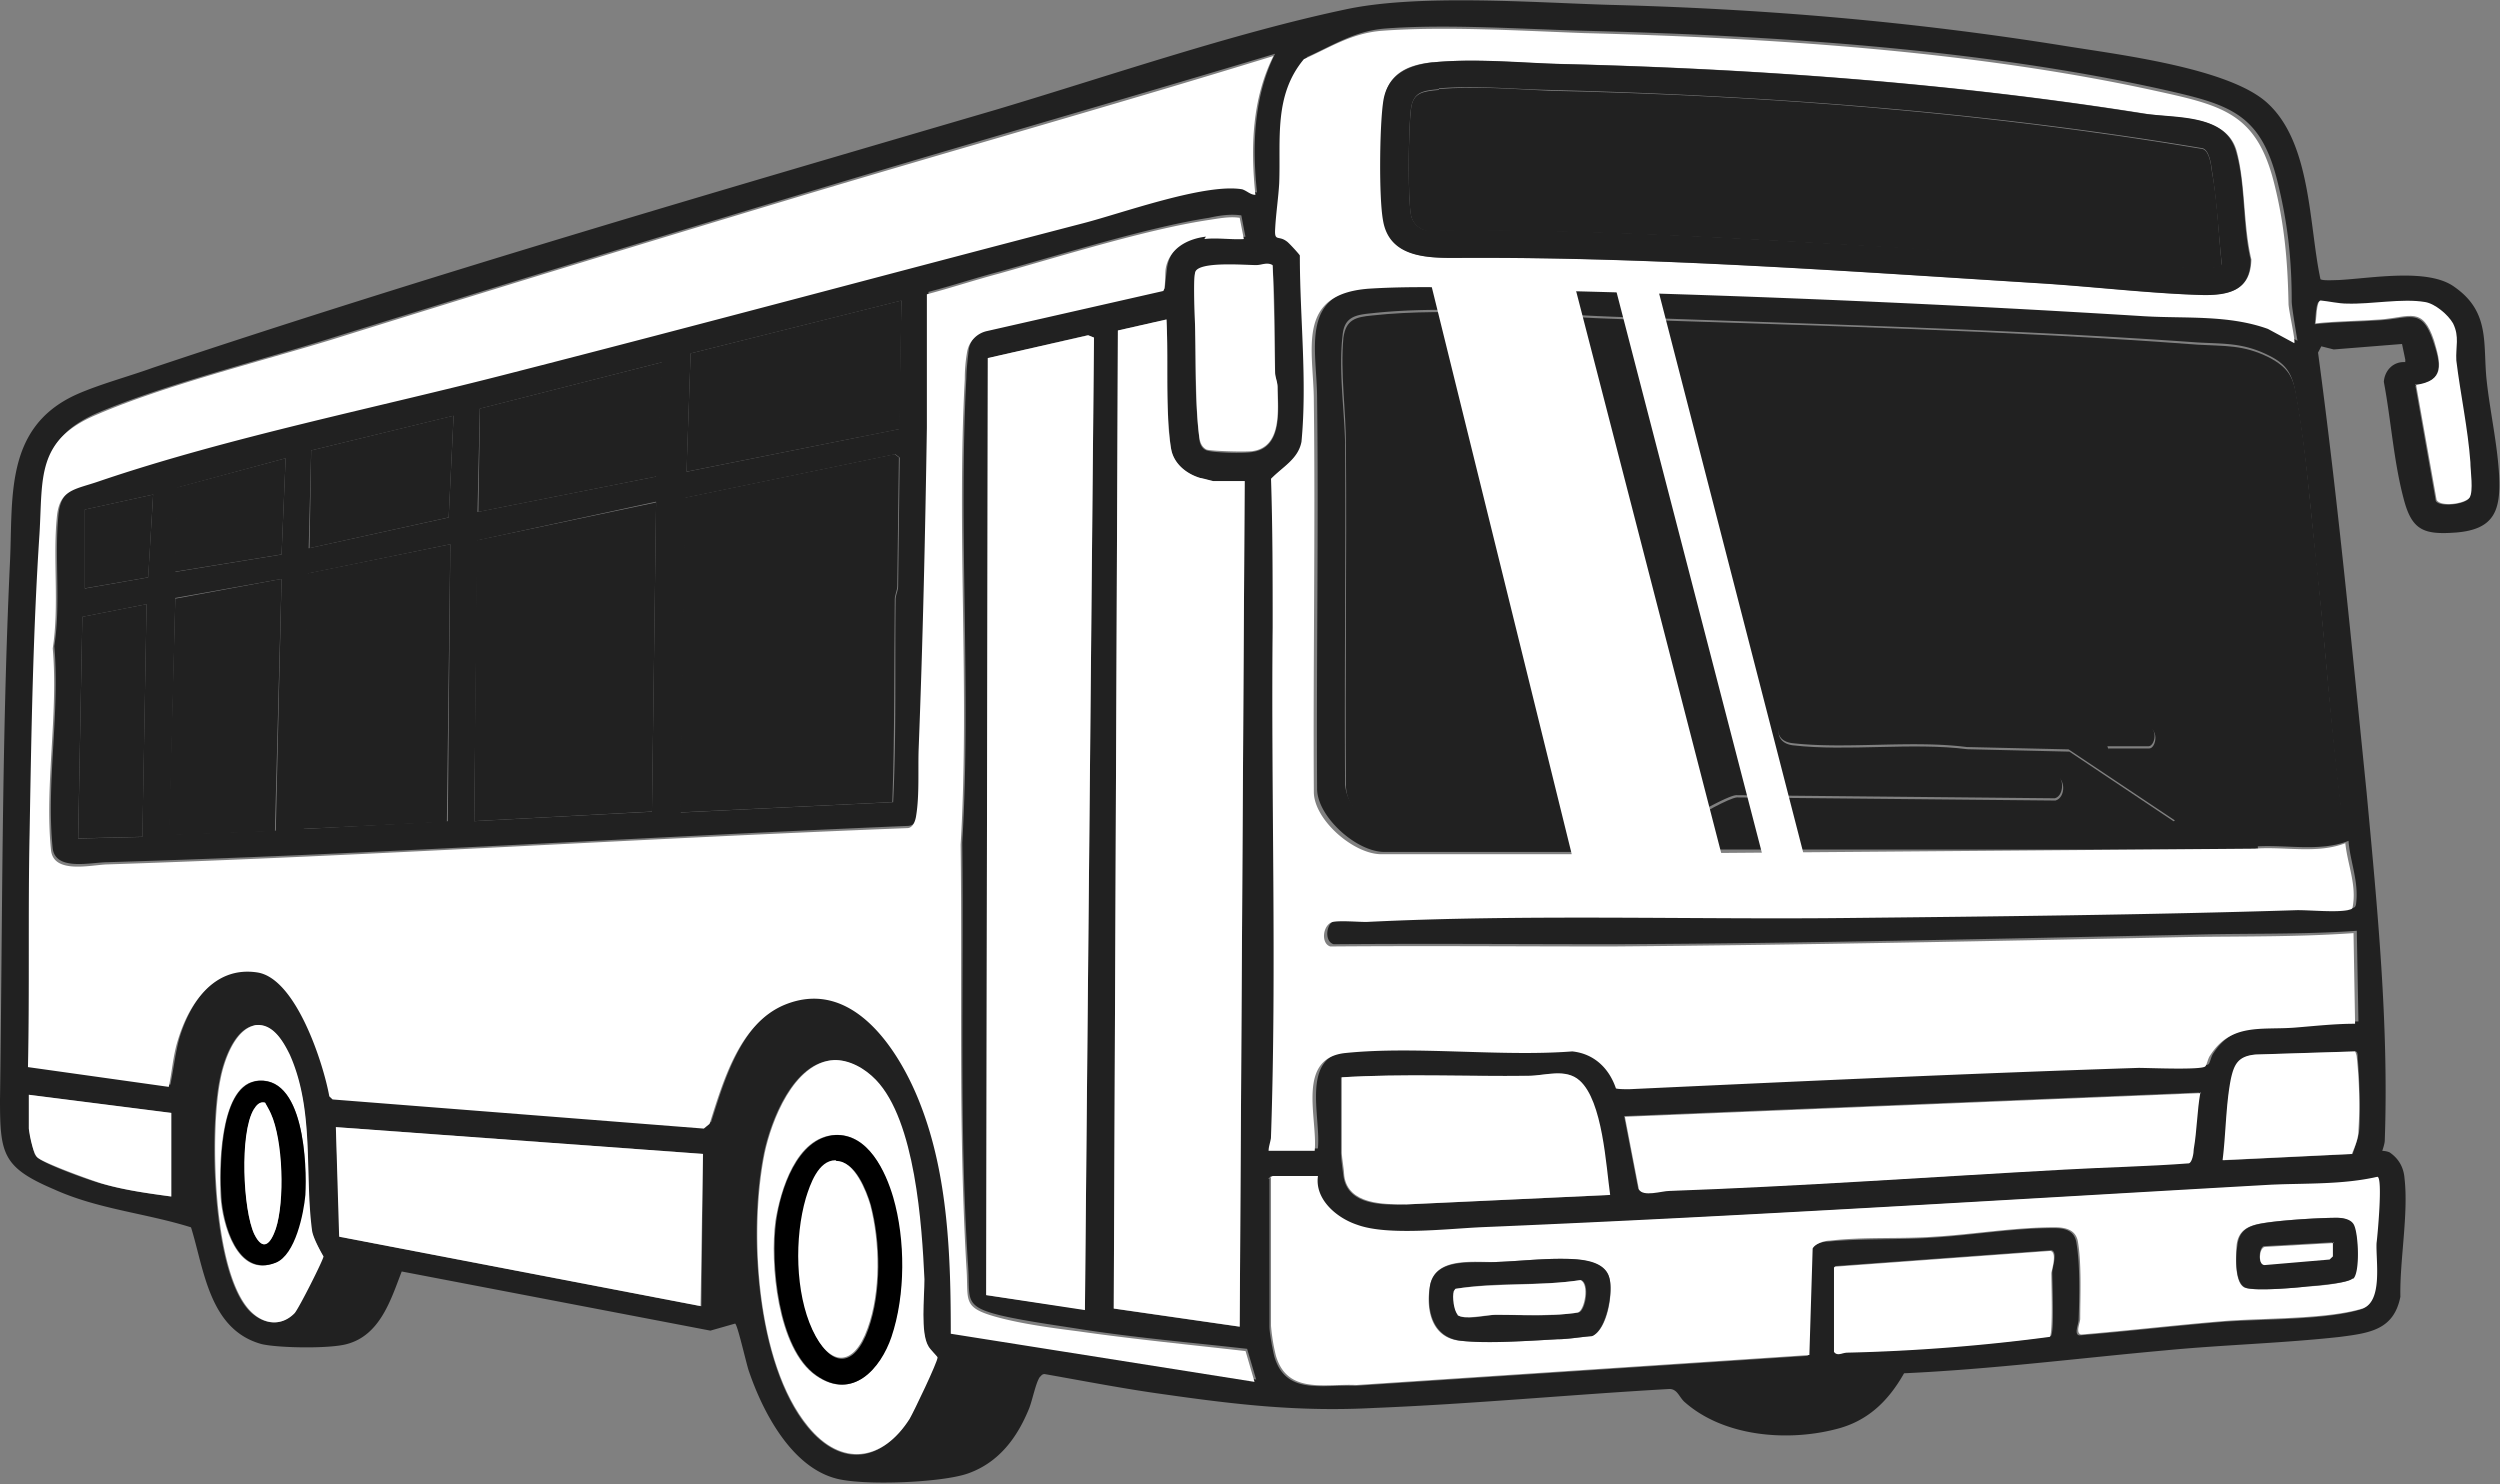
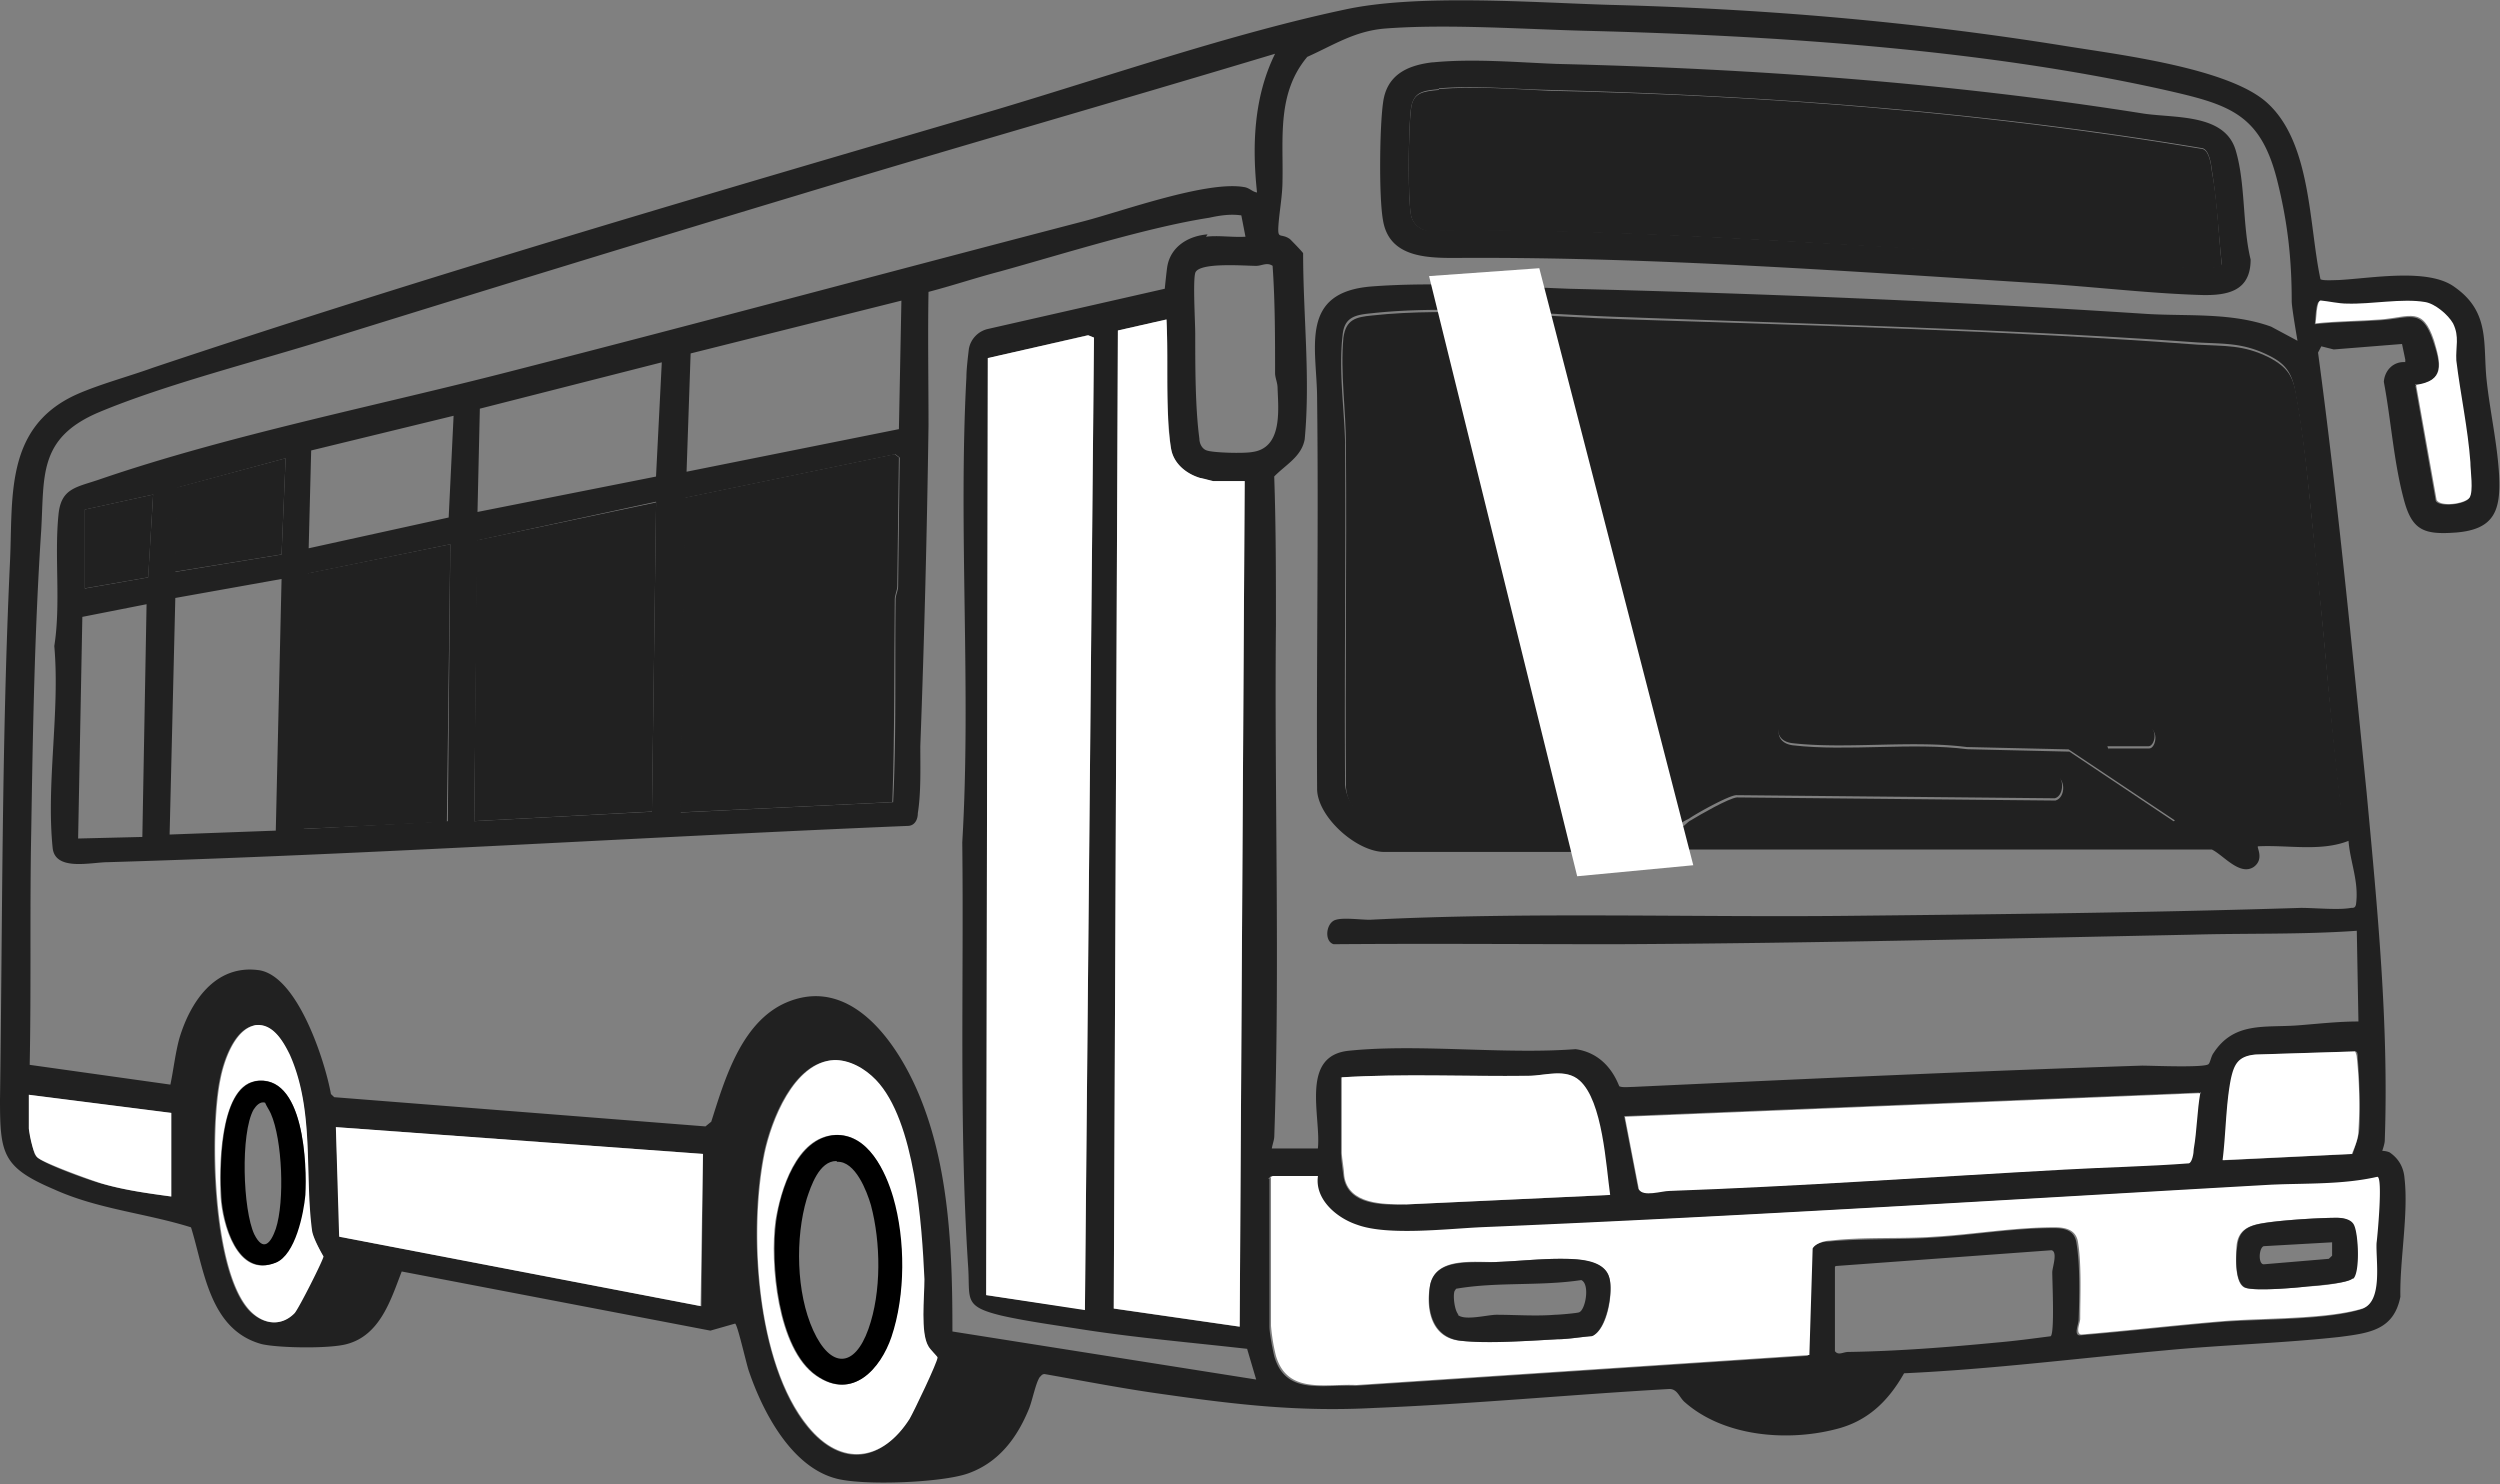
<svg xmlns="http://www.w3.org/2000/svg" width="32" height="19" fill="none">
  <rect width="100%" height="100%" fill="#808080" stroke="none" />
  <g clip-path="url(#a)">
    <path fill="#212121" d="m30.788 4.605-.042-.202-.874.07-.159-.04-.042.08c.253 1.879.432 3.756.622 5.634.137 1.474.285 2.968.232 4.452 0 .04-.032.132-.032.132s.053 0 .095.02q.174.12.19.333c.052.454-.063 1.05-.053 1.514-.084.424-.39.465-.78.515-.737.081-1.496.101-2.233.172-1.107.1-2.224.242-3.34.293-.2.353-.464.615-.875.716-.632.162-1.433.091-1.928-.343-.074-.06-.095-.172-.2-.172-1.254.071-2.519.192-3.783.243-.948.05-1.739-.04-2.666-.172-.516-.07-1.033-.171-1.549-.262-.032 0-.042.02-.063.04-.053.08-.095.303-.137.404-.148.363-.38.686-.78.828-.337.12-1.37.161-1.707.06-.569-.161-.927-.868-1.096-1.363-.031-.08-.147-.605-.179-.615l-.316.09-3.951-.757c-.137.354-.274.818-.706.93-.221.06-.864.05-1.085 0-.675-.183-.738-.96-.906-1.495-.58-.182-1.191-.232-1.75-.485-.663-.282-.695-.454-.695-1.15.032-2.282.021-4.564.126-6.845C.17 6.392.042 5.473.98 5.049c.295-.131.674-.232.98-.343 3.53-1.182 7.207-2.252 10.79-3.302C14.171.98 15.783.425 17.216.122c.927-.202 2.402-.09 3.382-.06 1.97.05 3.878.212 5.827.525.674.11 2.118.282 2.603.737.558.515.526 1.564.674 2.25.032.021.169.011.221.011.422-.02 1.16-.161 1.497.09.463.324.358.738.41 1.202.043.394.137.808.159 1.212.02.434-.053.686-.548.727-.4.03-.559-.02-.664-.394-.137-.495-.169-1.03-.264-1.535.01-.14.116-.262.274-.252zm-10.716 6.3h-2.35c-.358 0-.853-.445-.863-.798-.01-1.666.02-3.332 0-4.998 0-.646-.243-1.373.706-1.443.79-.06 1.728 0 2.518.03 2.466.06 4.942.162 7.407.323.527.03 1.075-.02 1.58.162l.338.181s-.074-.424-.074-.504c0-.546-.052-1.02-.19-1.565-.22-.858-.632-.96-1.475-1.151-2.328-.515-4.962-.687-7.344-.747-.811-.02-1.79-.091-2.592-.03-.39.03-.663.212-1 .363-.39.464-.306 1.04-.317 1.585 0 .192-.042.404-.053.586-.01.171.032.08.148.161.021.02.169.172.169.182 0 .797.094 1.595.02 2.382-.041.222-.242.323-.39.475.022.636.022 1.262.022 1.898-.021 2.16.053 4.391-.021 6.542 0 .05-.021.1-.032.161h.59c.042-.414-.232-1.19.4-1.251.896-.091 1.982.05 2.898-.02.285.04.464.232.559.474.031.02.126.01.168.01 2.17-.101 4.352-.202 6.523-.273.126 0 .81.03.853-.02.021-.02.032-.1.063-.141.264-.404.654-.323 1.075-.354.263-.02.516-.05.78-.05l-.021-1.161c-.706.05-1.412.03-2.118.05-2.455.05-4.92.111-7.376.122-1.201 0-2.402-.01-3.603 0-.127-.04-.095-.283.031-.313.095-.03.316 0 .432 0 2.002-.101 4.078-.03 6.09-.05 2.013-.021 3.888-.041 5.827-.102.19 0 .485.03.643 0 .032 0 .052 0 .063-.04.042-.293-.074-.545-.095-.818-.358.141-.78.05-1.159.07-.02.01.084.162-.053.263-.179.121-.39-.151-.537-.222h-7.355m-5.52-7.844c.157-.02.337.01.505 0l-.053-.273c-.137-.02-.274 0-.41.03-.79.122-1.876.465-2.677.687-.306.08-.611.182-.917.262-.01.566 0 1.141 0 1.707a178 178 0 0 1-.105 4.109c0 .272.01.595-.032.858 0 .07-.031.151-.115.161-3.414.142-6.839.364-10.253.465-.21 0-.674.12-.706-.182-.084-.828.095-1.747.021-2.585.085-.535 0-1.14.053-1.675.032-.354.232-.354.548-.465 1.654-.565 3.55-.939 5.268-1.383 2.445-.626 4.879-1.282 7.323-1.918.496-.131 1.56-.515 2.034-.434.074.01.105.06.169.07-.064-.595-.043-1.221.231-1.776-2.044.615-4.098 1.201-6.132 1.817a693 693 0 0 0-5.932 1.817c-.927.293-2.14.596-3.003.96-.77.332-.685.817-.727 1.513C.443 8.068.42 9.36.4 10.632c-.02 1 0 1.999-.02 2.998l1.801.253c.042-.202.063-.404.116-.596.137-.454.453-.949 1.022-.868.495.08.843 1.17.917 1.585l.042.04 4.752.374.074-.06c.168-.526.379-1.273.959-1.525.874-.374 1.485.615 1.738 1.272.358.918.39 1.968.39 2.938l3.888.615-.116-.393c-.716-.081-1.433-.142-2.139-.253-.316-.05-.685-.1-1-.171-.507-.122-.401-.212-.433-.646-.116-1.797-.053-3.615-.074-5.412.116-1.958-.052-3.998.053-5.956 0-.101.021-.273.032-.364a.32.32 0 0 1 .242-.252l2.265-.515s.021-.212.032-.283c.042-.252.263-.393.516-.413zm.853.373c-.074-.05-.137 0-.211 0-.148 0-.738-.05-.78.091-.031.111 0 .626 0 .788 0 .403 0 .939.053 1.332 0 .06.032.132.095.152.084.03.474.04.58.02.39-.05.336-.535.326-.818 0-.07-.032-.131-.032-.192 0-.454 0-.908-.031-1.363zm-4.752.445-2.698.676-.052 1.514 2.718-.545zm19.377 1.08.263 1.484c.042.08.358.05.422-.03.052-.081.02-.344.01-.455-.032-.434-.126-.868-.179-1.302-.021-.172.032-.303-.042-.475-.053-.11-.221-.262-.358-.272-.295-.04-.685.04-1.001.02-.106 0-.232-.03-.338-.04-.052 0-.052.232-.063.292.274-.03.559-.03.833-.05.379-.02.537-.172.684.273.095.282.148.514-.242.565zm-3.93 4.654c.21.182.484.283.727.424.252.161.505.363.758.525.306.02.611 0 .917-.02.274-.02.421.07.569-.212-.127-1.01-.19-2.03-.306-3.05-.073-.696-.137-1.503-.263-2.19-.042-.262-.105-.394-.358-.515-.327-.161-.57-.141-.907-.161-2.423-.172-4.878-.233-7.302-.323-1.021-.03-2.254-.162-3.266-.05-.21.02-.348.05-.369.282-.052.444.021.929.032 1.373.01 1.464-.01 2.917 0 4.381.032.313.295.485.6.505.907.07 1.929-.06 2.856 0 .4-.162.79-.424 1.18-.596.432-.191 1.36-.07 1.855-.07.716 0 1.422 0 2.128.02.137 0 .337-.02.464 0 .126.02.126.283 0 .313l-4.078-.04c-.105.01-.485.222-.59.292-.021.02-.148.06-.116.101l6.28-.03.042-.04-1.36-.909-1.306-.03c-.706-.091-1.538.03-2.234-.05-.158-.021-.21-.132-.158-.273.053-.142.316-.05.432-.05 1.402.03 2.814.04 4.215.07.221.03.158.293.074.293h-.527zM15.932 6.159h-.4s-.148-.03-.17-.04c-.179-.05-.337-.182-.368-.353-.021-.101-.032-.313-.042-.434-.021-.414 0-.828-.021-1.242l-.622.141-.053 12.519 1.612.232zm-3.288-1.574-.021 11.993 1.264.182.116-12.438-.084-.03zm-4.162.05-2.34.596-.03 1.322L8.397 6.1l.074-1.464zm-2.676.687-1.823.444-.032 1.252 1.792-.394zm5.647.494-2.676.555-.063 4.029 2.718-.132c.043-.868.021-1.726.032-2.594 0-.06.032-.111.032-.172l.02-1.645-.052-.04zm-7.797.05-1.38.374-.032 1.08 1.36-.222zm-2.57.657v1.01l.81-.142.064-1.06zm4.983 3.988 2.276-.121.053-3.968-2.287.495zm-.305-3.544-1.823.374-.053 3.27 1.844-.1zm-2.16.444-1.36.243-.073 3.028 1.359-.05zm-1.728.323-.822.162L1 10.733l.822-.02zm1.38 5.391c-.264.05-.4.465-.443.687-.137.646-.105 2.514.4 2.988.17.152.38.182.549.01.052-.06.368-.686.368-.726 0-.02-.126-.233-.147-.344-.084-.727.042-1.534-.285-2.241-.073-.172-.22-.414-.453-.374zm26.858 1.646c.031-.1.074-.202.084-.303.021-.212 0-.717-.02-.939 0-.03 0-.06-.022-.07l-1.275.04c-.221.02-.274.121-.316.313-.074.323-.063.707-.105 1.04l1.665-.081zm-19.45-1.201c-.517.03-.802.787-.886 1.19-.2.98-.105 2.696.558 3.504.432.525.949.454 1.297-.1.052-.092.358-.728.358-.788 0-.02-.095-.101-.116-.142-.095-.181-.042-.636-.053-.858-.031-.696-.116-2.029-.621-2.554-.138-.141-.338-.262-.548-.252zm6.5.222v.969c0 .05.021.222.032.293.053.373.495.373.8.363l2.603-.121c-.052-.373-.095-1.201-.39-1.464-.179-.161-.442-.06-.653-.06-.8.01-1.601-.03-2.402.02zm11 .192-7.375.302.18.93c.062.09.294.02.389.02 1.686-.061 3.382-.172 5.058-.273.526-.03 1.064-.04 1.59-.08.053-.021.053-.132.064-.183.042-.242.042-.484.084-.726zM2.193 15.316v-1.07l-1.823-.232v.434s.042.232.063.283c0 .03.021.06.042.08.063.081.706.313.843.344.285.08.58.12.875.161m6.806-.545L4.3 14.428l.053 1.403 4.625.889zm7.25.313v1.898c0 .08.042.303.063.384.147.494.611.353 1.032.373l5.796-.384.042-1.362c.031-.071.147-.101.221-.101.432-.04.906-.02 1.338-.05.506-.031 1.033-.122 1.539-.122.137 0 .263.02.295.172.052.282.042.706.031 1 0 .06-.063.19.01.201.612-.05 1.213-.121 1.824-.172.505-.04 1.327-.02 1.78-.161.274-.091.169-.606.18-.838 0-.07.084-.848.01-.848-.443.11-.906.07-1.36.1-3.36.183-6.732.395-10.104.546-.442.02-1.19.111-1.591-.03-.274-.091-.548-.333-.506-.636h-.58l-.041.04zm7.238 1.13v1.08c.043.061.106.011.169.011.632-.01 1.275-.06 1.907-.121.232-.02.453-.05.685-.08.053-.031.021-.697.021-.819 0-.06.074-.262-.01-.282l-2.761.202z" />
    <path fill="#212121" d="M26.985 9.58h.527c.084 0 .147-.272-.074-.292-1.412-.03-2.813-.04-4.215-.07-.116 0-.369-.092-.432.05-.063.141 0 .252.158.272.696.081 1.528-.04 2.234.05l1.306.031 1.36.909-.042.04-6.28.03s.084-.09.116-.1c.116-.071.484-.283.59-.293l4.077.04c.137-.04.127-.293 0-.313-.126-.02-.326 0-.463 0-.706-.03-1.423-.02-2.129-.02-.495 0-1.422-.121-1.854.07-.39.172-.78.435-1.18.596-.917-.05-1.939.081-2.856 0-.305-.02-.58-.192-.6-.505-.01-1.463.01-2.917 0-4.381 0-.444-.074-.929-.032-1.373.032-.232.158-.263.369-.283 1-.11 2.244.02 3.266.05 2.424.081 4.879.142 7.302.324.348.02.58 0 .906.161.253.132.316.253.359.515.126.687.179 1.484.263 2.19.105 1.02.18 2.04.306 3.05-.158.283-.295.192-.57.212-.305.02-.61.04-.916.02-.253-.172-.506-.363-.759-.525-.232-.141-.516-.242-.727-.424z" />
-     <path fill="#fff" d="M15.436 3.029c-.252.03-.474.161-.516.414-.01.08 0 .252-.031.282l-2.266.515a.33.33 0 0 0-.242.253 2 2 0 0 0-.032.363c-.105 1.959.063 3.998-.053 5.956.022 1.808-.031 3.615.074 5.412.032.434-.073.515.432.646.306.08.685.131 1.001.171.706.101 1.433.172 2.14.253l.115.394-3.888-.616c0-.98-.032-2.02-.39-2.938-.253-.656-.853-1.636-1.738-1.272-.58.242-.79.99-.96 1.524l-.073.06-4.752-.373-.042-.04c-.074-.414-.422-1.504-.917-1.585-.569-.09-.885.414-1.022.868-.063.202-.074.404-.116.596l-1.802-.253c.021-1 0-1.998.021-2.998.022-1.272.043-2.564.127-3.836.042-.707-.042-1.192.727-1.515.864-.373 2.076-.676 3.003-.959 1.97-.616 3.951-1.221 5.932-1.817S14.267 1.343 16.3.717c-.274.545-.295 1.17-.231 1.777-.064 0-.106-.05-.169-.071-.474-.08-1.528.303-2.033.434-2.445.636-4.879 1.292-7.324 1.918-1.717.444-3.603.818-5.268 1.383-.316.111-.516.101-.548.465-.052.535.032 1.13-.052 1.676.073.838-.106 1.766-.022 2.584.032.303.496.192.706.182 3.414-.111 6.839-.333 10.253-.465.073 0 .105-.09.115-.161.043-.263.022-.596.032-.858.053-1.363.084-2.746.105-4.11V3.767c.306-.081.612-.182.917-.263.79-.222 1.886-.565 2.676-.686.137-.02.274-.05.411-.03l.053.272c-.158.01-.348-.02-.506 0zM28.86 10.863c.38-.03.801.07 1.16-.07.03.282.147.534.094.817 0 .03-.032.03-.063.04-.158.03-.464 0-.643 0-1.939.061-3.888.081-5.827.101-1.938.02-4.088-.05-6.09.05-.116 0-.337-.02-.432 0-.126.031-.158.274-.031.314 1.2-.01 2.402 0 3.603 0 2.455-.02 4.92-.07 7.376-.121.706-.01 1.412 0 2.118-.05l.02 1.16c-.263 0-.526.03-.779.05-.421.031-.811-.06-1.075.354-.031.04-.042.121-.063.141-.042.05-.716.02-.853.02-2.171.071-4.352.172-6.523.273-.042 0-.137 0-.168-.01-.085-.252-.274-.444-.559-.474-.916.07-2.002-.071-2.897.02-.643.06-.359.838-.4 1.252h-.59c0-.05.02-.101.03-.162.075-2.15 0-4.381.022-6.542 0-.636 0-1.262-.021-1.898.147-.151.348-.252.39-.474.074-.788-.021-1.585-.021-2.383 0-.01-.148-.172-.169-.182-.105-.08-.158.01-.147-.161.01-.192.042-.404.052-.586.021-.555-.073-1.12.316-1.585.338-.151.611-.333 1.001-.363.801-.06 1.781 0 2.592.03 2.382.06 5.016.232 7.345.747.832.182 1.253.293 1.475 1.151.137.535.179 1.01.19 1.565 0 .08.094.485.073.505l-.337-.182c-.506-.182-1.054-.131-1.58-.162a201 201 0 0 0-7.408-.323c-.79-.02-1.728-.08-2.518-.03-.948.07-.706.788-.706 1.444.02 1.666-.01 3.331 0 4.997 0 .354.506.798.864.798h2.35m.885-.04h7.354ZM18.345.797c-.348.03-.6.161-.633.525-.031.313-.042 1.201 0 1.494.085.525.643.484 1.065.484 2.402-.01 4.889.172 7.302.323.684.04 1.433.132 2.107.152.358 0 .622-.06.632-.454-.105-.435-.074-.97-.19-1.394-.137-.464-.769-.403-1.18-.474-2.476-.394-5.005-.576-7.512-.636-.517-.01-1.064-.07-1.58-.02z" />
    <path fill="#fff" d="m15.932 6.158-.064 10.823-1.612-.232.053-12.519.622-.141c.02.414 0 .827.02 1.241 0 .111.022.334.043.434.042.182.2.303.369.354.02 0 .158.04.168.04zM16.248 15.083l.042-.03h.58c-.043.292.231.535.505.625.39.142 1.148.05 1.591.03 3.361-.14 6.733-.353 10.105-.544.453-.02.916 0 1.359-.101.074 0 0 .777-.01.848-.011.222.084.747-.18.838-.463.14-1.275.12-1.78.161-.611.05-1.212.121-1.823.172-.074-.02-.01-.152-.01-.202 0-.293.02-.717-.032-1-.032-.141-.158-.171-.295-.171-.517 0-1.033.09-1.539.12-.432.031-.906 0-1.338.051-.074 0-.19.04-.221.101l-.042 1.363-5.796.384c-.41-.02-.885.121-1.032-.374a2.4 2.4 0 0 1-.063-.383v-1.898zm13.866 1.282c.084-.09.074-.555.01-.676-.042-.081-.137-.101-.22-.101-.233 0-.717.03-.95.07-.178.03-.305.091-.326.283-.01.131-.031.505.116.545.137.04.622 0 .79-.02.106 0 .517-.04.57-.101zm-10.147-.252c-.263 0-.537.03-.8.04-.285.01-.802-.08-.865.313-.052.303.021.666.4.697.338.03.886 0 1.233-.02.137 0 .306-.031.443-.041.2-.08.274-.565.221-.747-.063-.232-.432-.242-.632-.242M12.644 4.583l1.286-.292.073.03-.116 12.448-1.264-.192z" />
    <path fill="#212121" d="m11.453 5.815.053.04-.021 1.646c0 .06-.032.111-.032.172-.01.868 0 1.736-.031 2.594l-2.719.132.063-4.029 2.677-.555zM6.07 10.51l.03-3.594 2.298-.485-.053 3.957z" />
    <path fill="#fff" d="m8.998 14.77-.031 1.948-4.626-.888-.042-1.403zM28.165 13.982c-.043.243-.043.485-.085.727 0 .05-.02.172-.063.182-.527.04-1.064.05-1.591.08-1.686.092-3.372.213-5.058.273-.095 0-.337.081-.39-.02l-.179-.929 7.376-.303z" />
    <path fill="#212121" d="M5.764 6.966 5.72 10.52l-1.844.09.053-3.27z" />
    <path fill="#fff" d="M17.164 13.79c.8-.05 1.602-.01 2.402-.02.211 0 .475-.1.654.061.295.263.337 1.09.39 1.464l-2.603.121c-.306 0-.748 0-.8-.363 0-.061-.032-.243-.032-.293v-.97zM10.663 13.569c.21-.01.411.11.548.252.506.525.59 1.867.622 2.554 0 .232-.053.687.052.858.021.04.116.131.116.142 0 .06-.305.696-.358.787-.348.545-.875.616-1.296.1-.674-.817-.759-2.523-.559-3.502.085-.404.37-1.161.886-1.191zm.021.958c-.495.03-.695.707-.759 1.101-.073.535.022 1.636.517 1.979.463.323.822-.081.959-.495.19-.535.179-1.242.02-1.787-.094-.333-.305-.828-.747-.797z" />
-     <path fill="#212121" d="m11.538 3.846-.021 1.646-2.73.545.053-1.514zM3.604 7.41l-.085 3.23-1.359.051.084-3.028zM8.482 4.634 8.41 6.098l-2.287.454.021-1.323z" />
-     <path fill="#fff" d="m23.486 16.214 2.76-.202c.085.02.022.222.011.282 0 .122.021.778-.02.818a23.847 23.847 0 0 1-2.592.202c-.064 0-.127.05-.17-.01v-1.08zM16.29 3.402c.02.455.02.909.031 1.363 0 .06.032.121.032.192 0 .283.063.767-.327.818-.105.01-.495 0-.58-.02-.062-.03-.084-.091-.094-.152-.053-.394-.042-.929-.053-1.332 0-.152-.031-.677 0-.788.042-.141.632-.09.78-.09.074 0 .137-.041.21 0z" />
-     <path fill="#212121" d="m1.876 7.733-.053 2.978-.822.02.053-2.836zM5.806 5.32l-.063 1.303-1.781.393.021-1.251z" />
    <path fill="#fff" d="m30.114 14.77-1.665.08c.042-.332.042-.716.106-1.04.042-.19.094-.292.316-.312l1.275-.04s.02.05.02.07a5.6 5.6 0 0 1 .022.94c0 .1-.042.201-.084.302zM2.192 15.315c-.296-.04-.59-.08-.875-.162-.137-.04-.78-.272-.843-.343-.021-.02-.032-.06-.042-.08a1.5 1.5 0 0 1-.063-.283v-.434l1.823.232zM3.256 13.124c.231-.04.368.202.453.374.316.707.19 1.514.284 2.241.01.111.137.323.148.343 0 .04-.316.667-.37.727-.168.172-.389.142-.547-.01-.506-.474-.537-2.342-.4-2.988.042-.222.179-.636.442-.687zm0 .717c-.453.091-.453 1.151-.432 1.484.02.333.21 1.04.695.838.253-.1.358-.636.38-.868.031-.374 0-1.585-.654-1.454z" />
    <path fill="#212121" d="m3.656 5.865-.052 1.232-1.37.222.031-1.08z" />
    <path fill="#fff" d="M30.915 4.927c.39-.05.326-.273.242-.566-.148-.444-.306-.303-.685-.272-.274.02-.558.02-.832.05.01-.05.01-.282.063-.293.105.01.232.04.337.04.316.01.706-.07 1.001-.02.127.02.295.162.358.273.085.172.032.303.042.475.053.434.148.868.18 1.302 0 .111.042.374-.011.454-.063.081-.369.121-.421.03l-.264-1.483z" />
    <path fill="#212121" d="m1.085 6.522.875-.192-.063 1.06-.812.141zM18.344.798c.517-.05 1.075 0 1.58.02 2.509.06 5.038.242 7.514.636.41.06 1.043 0 1.18.474.126.424.084.96.19 1.394 0 .393-.275.464-.633.454-.674-.02-1.422-.111-2.107-.152-2.402-.151-4.9-.333-7.302-.323-.411 0-.98.04-1.064-.484-.053-.293-.043-1.181 0-1.494.042-.354.295-.485.632-.525zm.074.343c-.2.02-.326.03-.358.252-.032.263-.042 1.11 0 1.353a.25.25 0 0 0 .2.202c2.044-.03 4.088.111 6.132.222 1.191.07 2.445.202 3.625.252.084 0 .4.02.422-.04-.043-.394-.064-.808-.127-1.201-.01-.081-.032-.253-.116-.283-2.76-.464-5.563-.676-8.376-.747-.464-.01-.938-.06-1.402-.02zM19.967 16.113c.21 0 .569 0 .632.242.053.171-.032.666-.221.747-.137.01-.306.04-.443.04-.358.02-.895.06-1.232.02-.37-.04-.443-.393-.4-.696.062-.384.568-.293.863-.313.264-.01.537-.04.8-.04m-1.307.716c.085.081.38 0 .496 0 .242 0 .505.02.748 0 .052 0 .274-.02.305-.03.085-.02.148-.363.032-.414-.527.08-1.075.02-1.602.111l-.02.03c-.022.061 0 .253.052.303zM30.114 16.365c-.063.06-.463.09-.569.101-.169.02-.653.06-.79.02-.158-.04-.137-.424-.116-.545.021-.192.137-.252.327-.283.231-.04.716-.07.948-.07.084 0 .19.02.221.1.053.122.074.586-.01.677zm-.253-.464-.885.05c-.063.02-.074.232 0 .232l.832-.07.043-.04v-.183z" />
    <path fill="#000" d="M10.684 14.528c.432-.02.654.474.749.797.158.545.158 1.252-.022 1.787-.137.404-.495.818-.958.495-.496-.343-.59-1.444-.517-1.979.053-.383.264-1.07.759-1.1zm.021.333c-.22 0-.326.323-.379.484-.147.495-.137 1.202.084 1.686.222.485.527.485.706-.02.169-.474.158-1.11.032-1.585-.053-.181-.2-.565-.432-.555zM3.256 13.841c.643-.12.674 1.09.653 1.454-.021.232-.126.767-.38.868-.494.192-.674-.505-.695-.838s-.031-1.393.432-1.484zm.137.273c-.063-.02-.116.04-.148.09-.168.304-.137 1.283.01 1.596.117.232.212.11.275-.07.116-.354.084-1.142-.063-1.475-.022-.05-.053-.09-.074-.141" />
    <path fill="#212121" d="M18.418 1.14c.464-.04.949 0 1.402.021 2.802.06 5.605.283 8.376.747.085.03.106.202.116.283.074.393.084.807.127 1.201-.021.06-.337.04-.422.04-1.18-.04-2.423-.181-3.624-.252-2.044-.121-4.089-.252-6.133-.222-.105-.03-.179-.1-.2-.202-.042-.242-.032-1.09 0-1.353.021-.222.158-.232.358-.252z" />
-     <path fill="#fff" d="M18.66 16.83c-.052-.051-.073-.233-.052-.303l.02-.03c.528-.081 1.075-.031 1.602-.112.116.05.053.384-.031.414-.032.01-.243.03-.306.03-.242.01-.506 0-.748 0-.116 0-.41.071-.495 0zM29.861 15.9v.182l-.042.04-.832.071c-.085 0-.074-.212 0-.232l.885-.05zM10.705 14.86c.232 0 .38.384.432.556.127.484.137 1.12-.032 1.585-.179.505-.484.495-.706.02-.22-.474-.231-1.181-.084-1.686.053-.171.158-.484.38-.484zM3.393 14.114s.053.09.074.14c.158.344.179 1.122.063 1.475-.063.182-.158.303-.274.07-.148-.312-.19-1.292-.01-1.594.031-.051.073-.112.147-.091M22.043 10.964l-1.454.141-1.865-7.551 1.38-.101zM23.118 11.055l-.517.05-1.96-7.562.559.071z" />
    <path fill="#fff" d="m21.674 11.075-1.486.141-1.896-7.682 1.411-.101z" />
  </g>
  <defs>
    <clipPath id="a">
      <path fill="#fff" d="M0 0h32v19H0z" />
    </clipPath>
  </defs>
</svg>